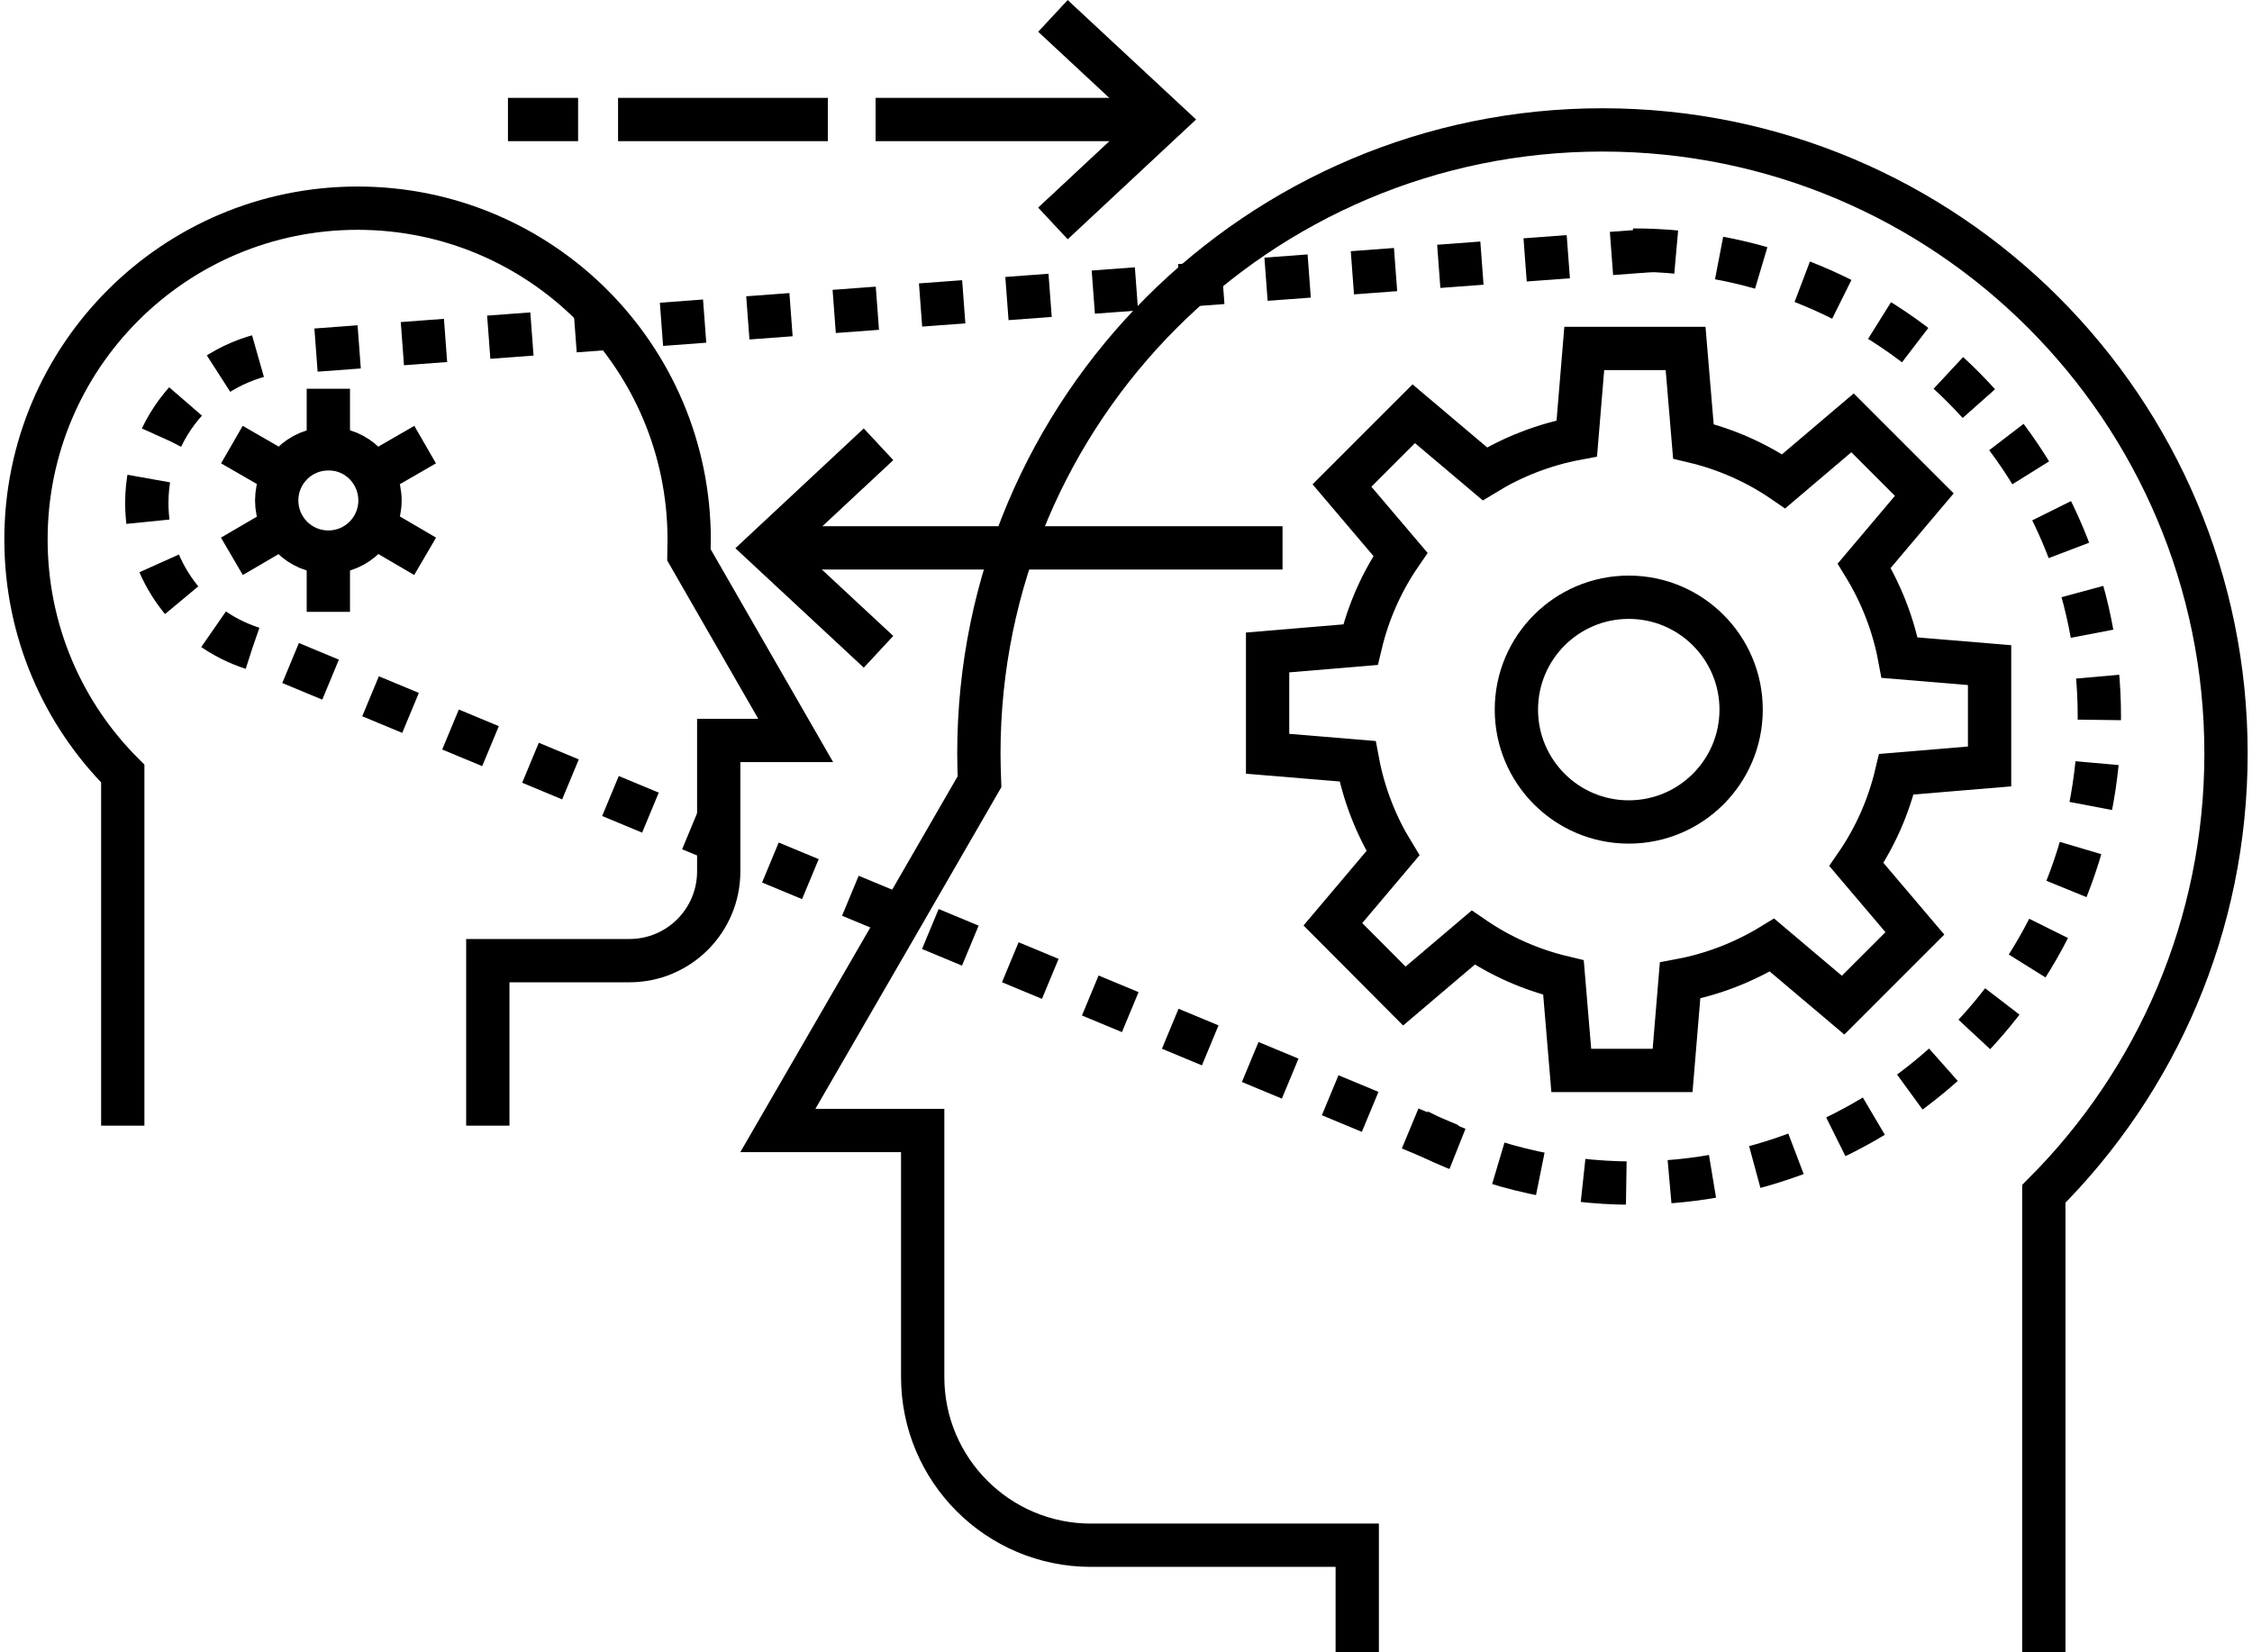
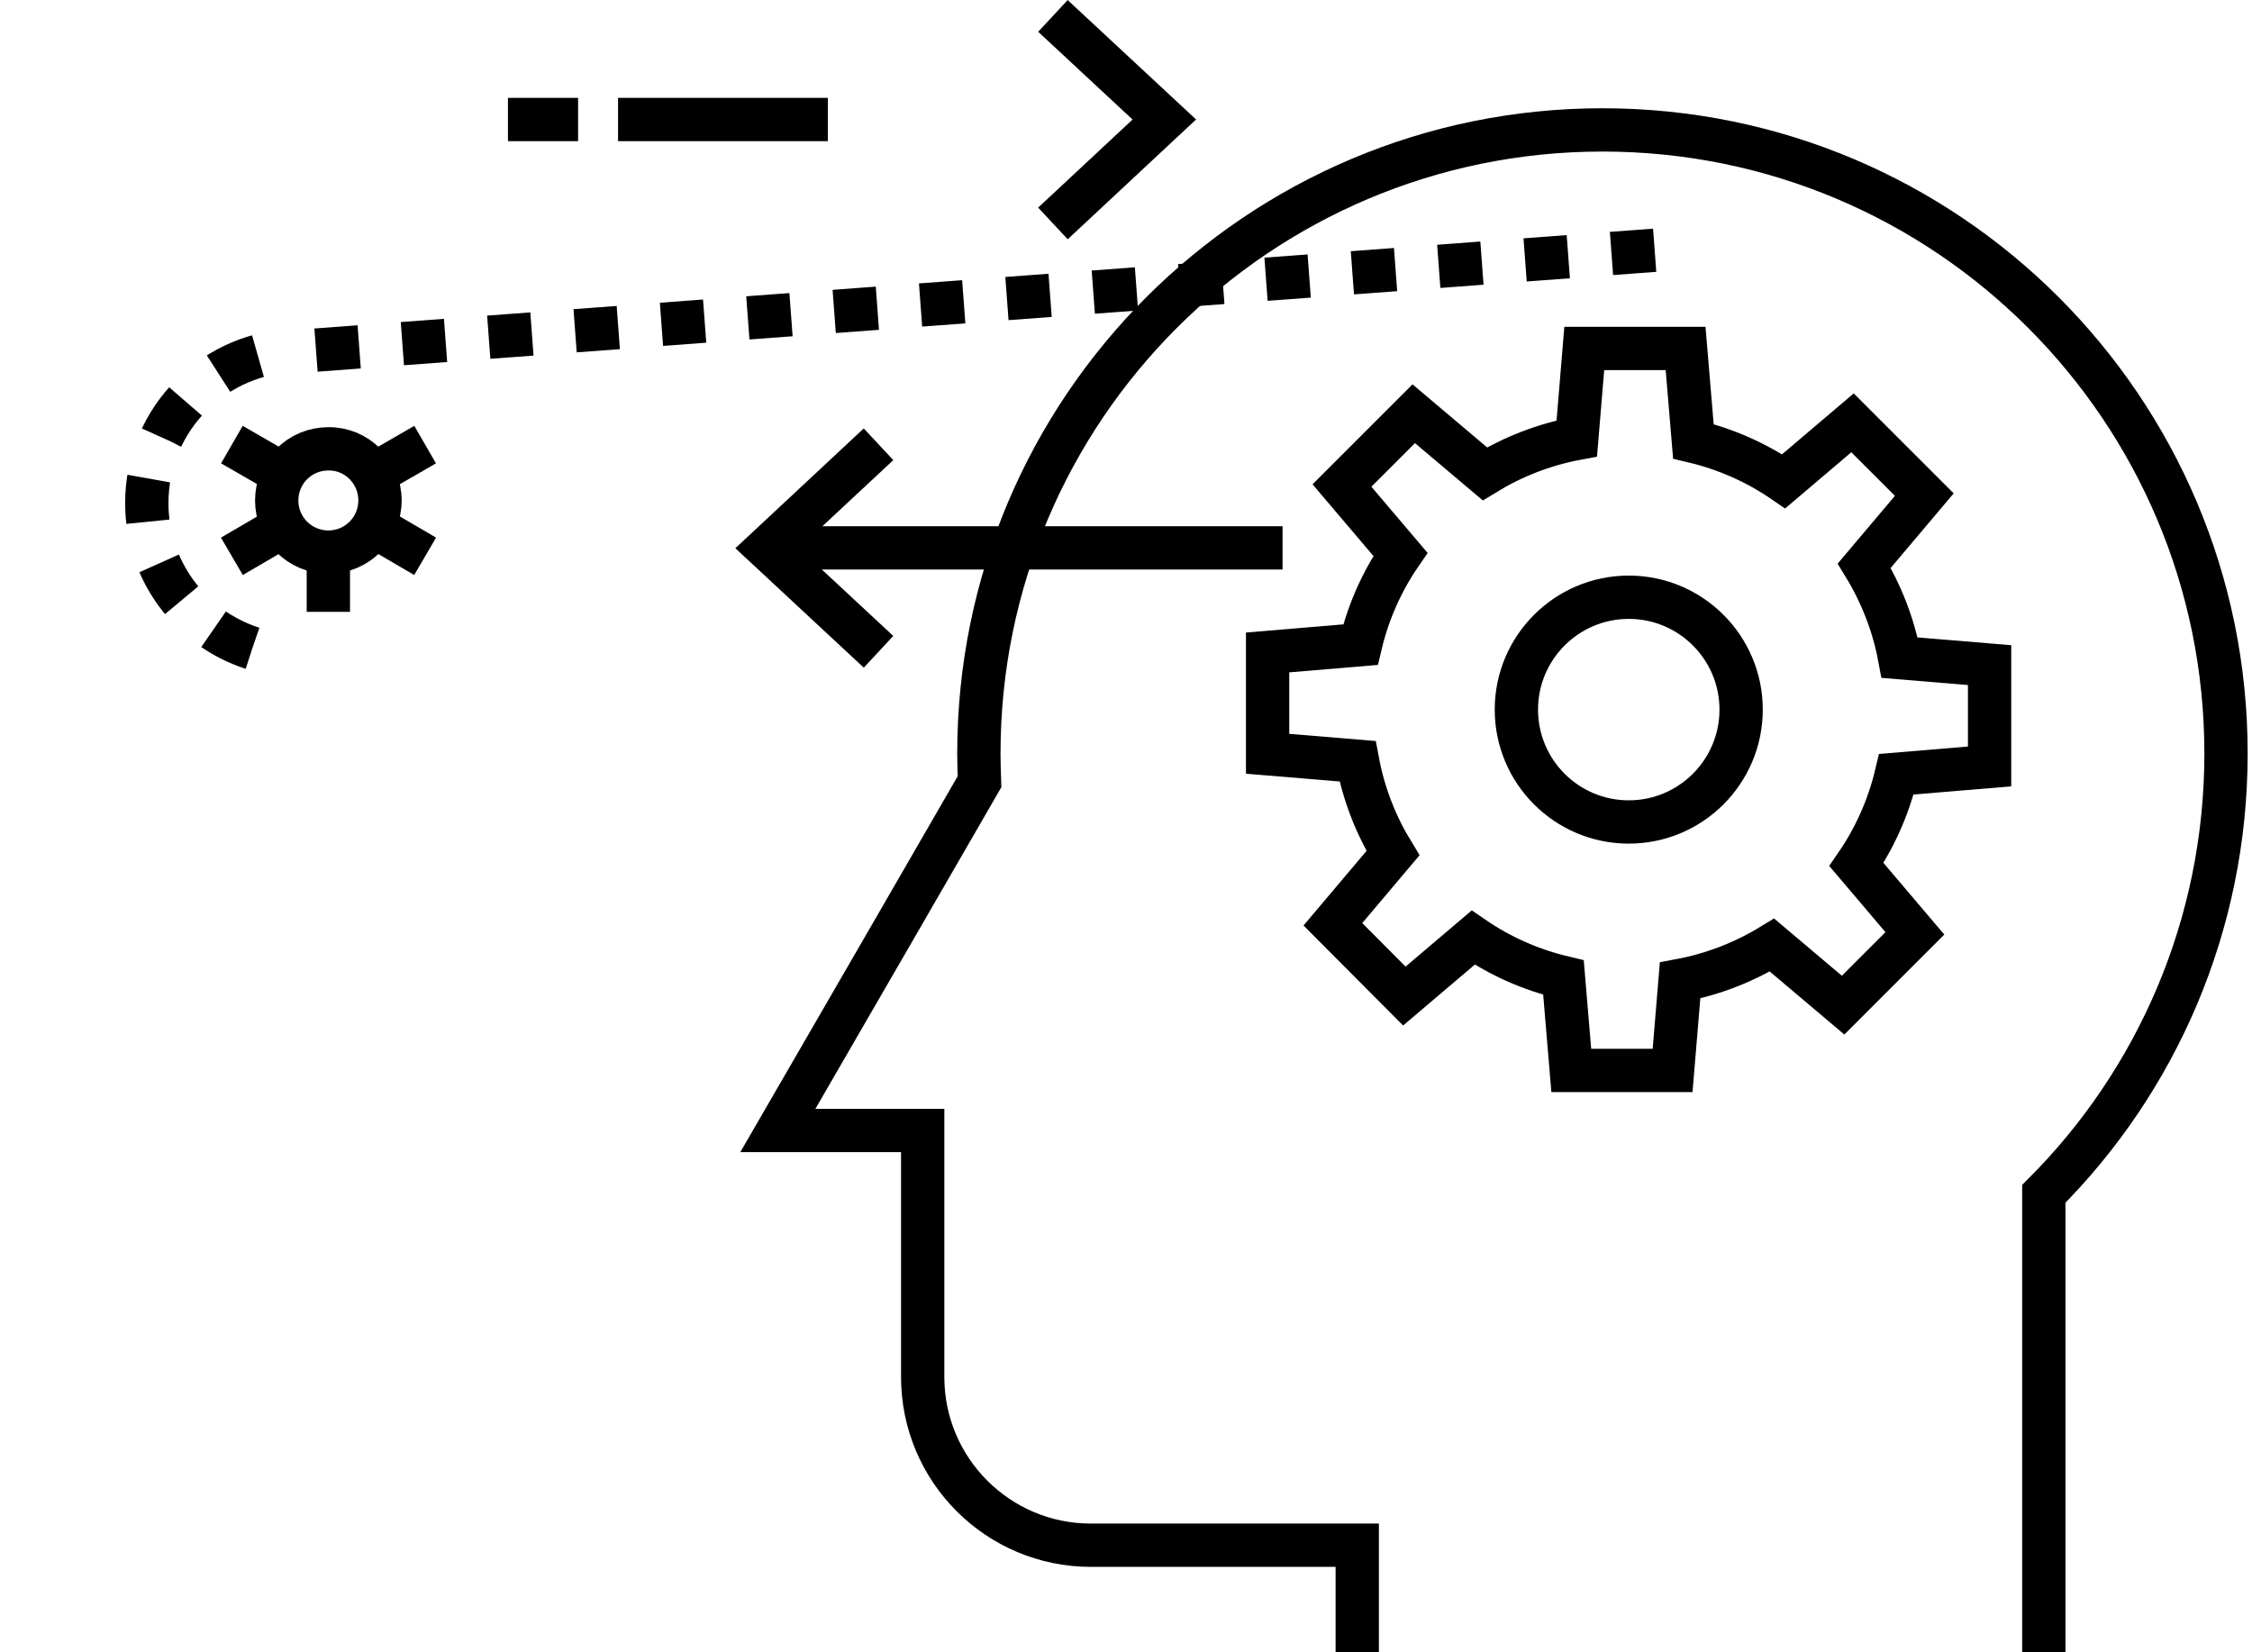
<svg xmlns="http://www.w3.org/2000/svg" version="1.1" id="Capa_1" x="0px" y="0px" viewBox="0 0 693.4 508.7" style="enable-background:new 0 0 693.4 508.7;" xml:space="preserve">
  <style type="text/css">
	.st0{display:none;}
	.st1{display:inline;fill:#EAF4FE;}
	.st2{fill:none;stroke:#000000;stroke-width:13.333;}
	.st3{fill:none;stroke:#000000;stroke-width:13.33;stroke-miterlimit:10;}
	.st4{fill:none;stroke:#000000;stroke-width:13.333;stroke-dasharray:13.333;}
</style>
  <g id="Layer_2">
    <g class="st0">
      <rect x="-101.6" y="-159.4" class="st1" width="902" height="902" />
    </g>
  </g>
  <g id="Layer_3">
</g>
  <g>
    <line class="st2" x1="190.3" y1="36.8" x2="254.9" y2="36.8" />
    <line class="st2" x1="156.4" y1="36.8" x2="178" y2="36.8" />
  </g>
  <g>
-     <path class="st3" d="M37.8,346.6V238.2C19.4,219.8,8,194.3,8,166.1c0-56.3,45.7-102,102.1-102s102.1,45.7,102.1,102.1   c0,1.5-0.1,3.1-0.1,4.6l14.2,24.7L245,228h-23.7v40.3c0,15.2-12.3,27.5-27.5,27.5h-43.6v50.8" />
-   </g>
+     </g>
  <g>
    <path class="st3" d="M629.3,508.7V367.6c34.7-34.7,56.1-82.7,56.1-135.6c0-106-85.9-192-192-192c-106,0-192,86-192,192   c0,2.9,0.1,5.8,0.2,8.7l-26.8,46.4l-35.3,61h44.6V424c0,28.6,23.2,51.8,51.8,51.8h82v33" />
  </g>
  <g>
    <g>
      <path class="st2" d="M117,154.1c0,8.8-7.1,15.9-15.9,15.9s-15.9-7.1-15.9-15.9c0-8.8,7.1-15.9,15.9-15.9    C109.9,138.1,117,145.3,117,154.1z" />
      <g>
-         <line class="st2" x1="101.1" y1="134.7" x2="101.1" y2="119.7" />
        <line class="st2" x1="101.1" y1="188.4" x2="101.1" y2="173.4" />
      </g>
      <g>
        <line class="st2" x1="84.4" y1="144.4" x2="71.4" y2="136.9" />
        <line class="st2" x1="130.9" y1="171.3" x2="117.9" y2="163.7" />
      </g>
      <g>
        <line class="st2" x1="84.4" y1="163.7" x2="71.4" y2="171.3" />
        <line class="st2" x1="130.9" y1="136.9" x2="117.9" y2="144.4" />
      </g>
    </g>
  </g>
  <g>
    <path class="st2" d="M612.6,236v-31.2l-27.7-2.3c-1.9-10.2-5.7-19.8-10.9-28.3l18.5-21.9l-22.1-22.1l-21.2,18   c-8.3-5.7-17.7-9.9-27.8-12.3l-2.4-28.6h-31.2l-2.3,27.7c-10.2,1.9-19.8,5.7-28.3,10.9l-21.9-18.5l-22.1,22.1l18,21.2   c-5.7,8.3-9.9,17.7-12.3,27.8l-28.6,2.4v31.2l27.7,2.3c1.9,10.2,5.7,19.8,10.9,28.3l-18.5,21.9l22,22.1l21.2-18   c8.3,5.7,17.7,9.9,27.8,12.3l2.4,28.6H515l2.3-27.7c10.2-1.9,19.8-5.7,28.3-10.9l21.9,18.5l22.1-22.1l-18-21.2   c5.7-8.3,9.9-17.7,12.3-27.8L612.6,236z" />
    <path class="st2" d="M536.1,218.5c0,19.1-15.5,34.6-34.6,34.6s-34.6-15.5-34.6-34.6s15.5-34.6,34.6-34.6S536.1,199.4,536.1,218.5z" />
  </g>
  <g>
-     <path class="st4" d="M502.8,77c79.3,0,143.6,64.3,143.6,143.6c0,79.4-64.3,143.7-143.6,143.7c-24,0-46.6-5.9-66.5-16.3" />
    <path class="st4" d="M77.7,199.6c-18.9-6.1-32.5-23.8-32.5-44.7c0-25.9,21-47,47-47" />
    <line class="st4" x1="97.3" y1="107.8" x2="510.2" y2="77" />
-     <line class="st4" x1="446.5" y1="352.6" x2="81.4" y2="200.8" />
  </g>
  <g>
    <polyline class="st2" points="324.2,68.8 358.5,36.8 324.2,4.9  " />
-     <line class="st2" x1="354.9" y1="36.8" x2="269.6" y2="36.8" />
  </g>
  <g>
    <polyline class="st2" points="270.5,136.8 236.2,168.8 270.5,200.7  " />
    <line class="st2" x1="239.9" y1="168.7" x2="394.9" y2="168.7" />
  </g>
</svg>